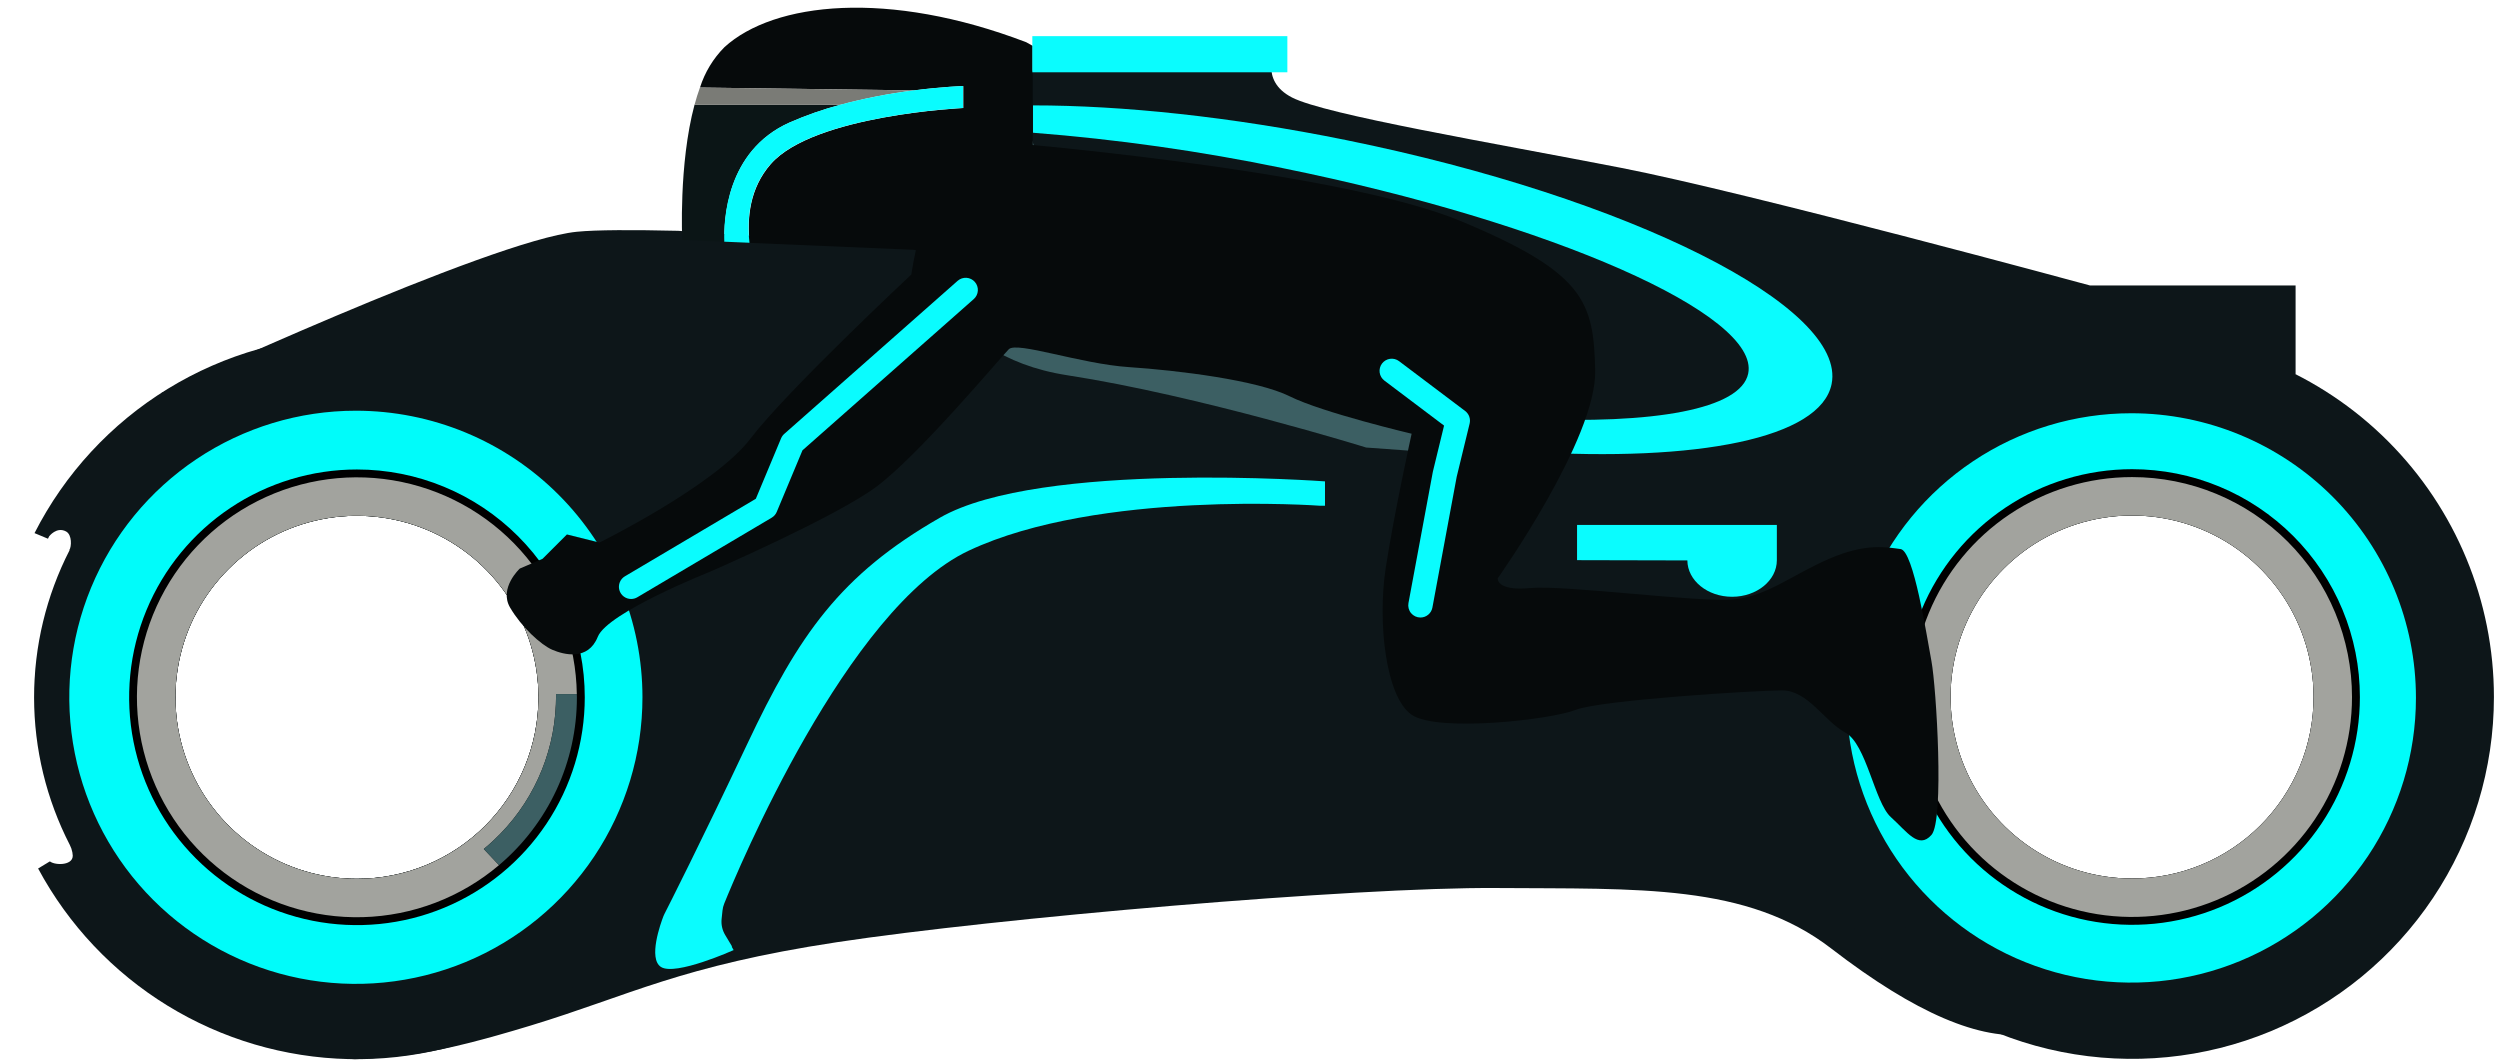
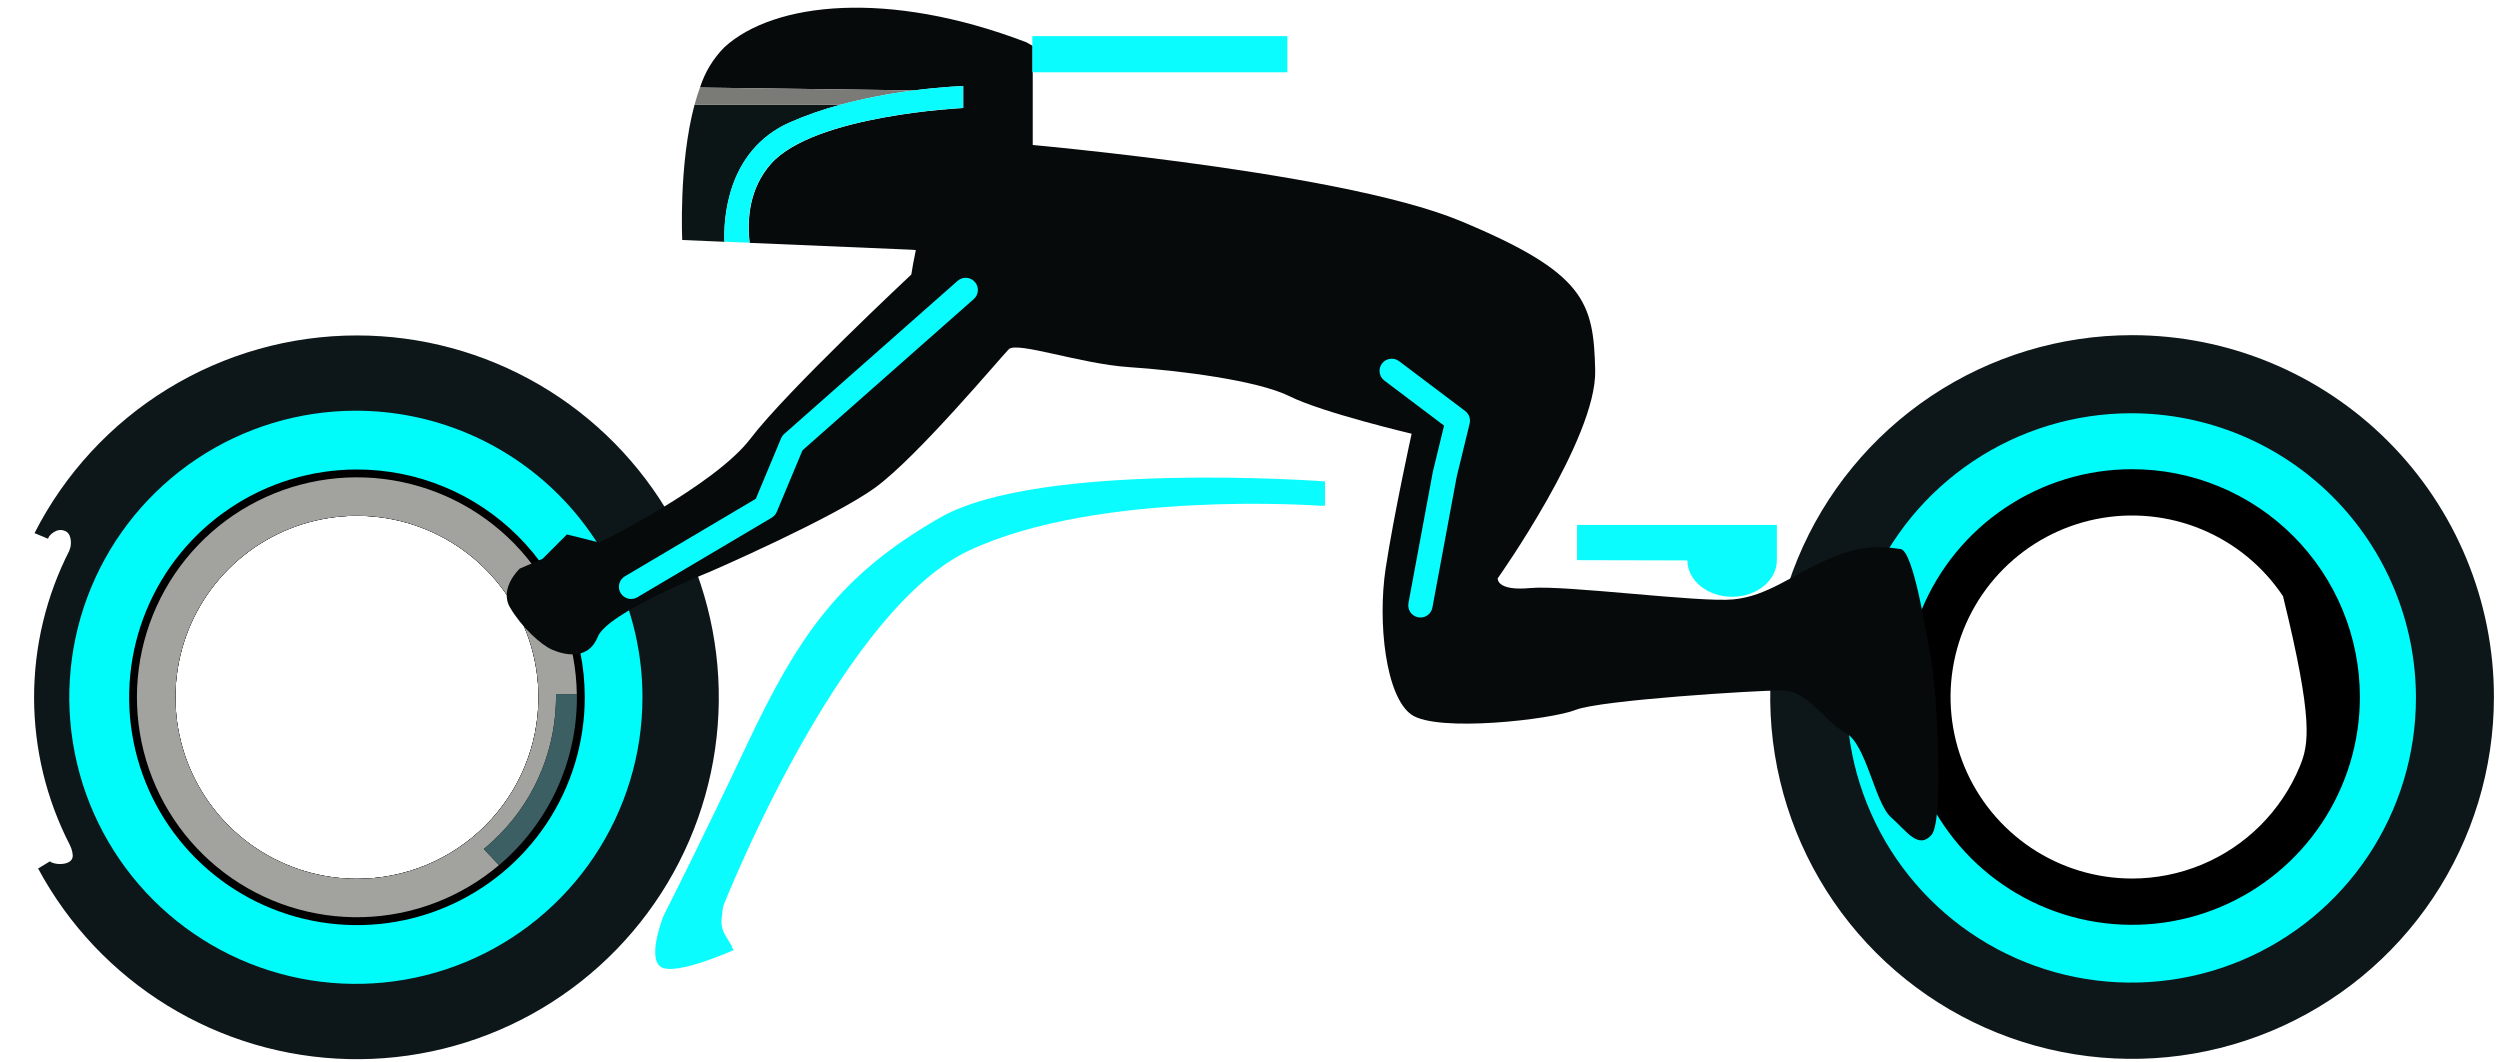
<svg xmlns="http://www.w3.org/2000/svg" width="513" height="218" viewBox="0 0 513 218" fill="none">
  <g clip-path="url(#clip0_790_10566)">
-     <path d="M194.666 67.333L199.999 92.333L292.666 105.333L353.999 96.667L365.332 56L249.332 28L208.666 26.333" fill="#3C5F63" />
    <path d="M234.17 34.756C226.967 33.709 219.932 33.004 213.176 32.617L241.993 36.026C239.422 35.568 236.814 35.145 234.17 34.756Z" fill="#0D1619" />
-     <path d="M428.888 58.583C428.888 58.583 358.888 39.556 332.666 34.444C306.444 29.333 271.999 23.556 265.11 20C258.221 16.445 261.777 10 261.777 10L261.763 10.004L261.772 9.988L216.582 10V14.5H210.874V26.378L213.175 32.617L241.993 36.026C284.495 43.589 316.142 60.743 313.965 75.712C313.2 80.972 308.346 85.299 300.521 88.492L289.499 92.5L280.332 91.833C280.332 91.833 245.999 81.167 218.999 77C191.999 72.833 188.666 50.778 188.666 50.778L139.161 47.362C129.886 47.145 122.36 47.159 118.377 47.556C100.533 49.333 32.99 80.703 32.99 80.703C32.99 80.703 33.331 80.744 33.95 80.817L42.735 114.951C47.778 109.511 54.193 105.53 61.305 103.426C68.418 101.321 75.966 101.171 83.156 102.99C90.347 104.81 96.915 108.532 102.171 113.766C107.426 119 111.176 125.553 113.024 132.736C114.873 139.919 114.754 147.468 112.678 154.589C110.603 161.71 106.648 168.141 101.229 173.206C95.811 178.271 89.128 181.783 81.883 183.374C74.639 184.965 67.099 184.576 60.057 182.247L65.999 205.333L68.184 205.052C67.495 210.896 67.836 217.679 73.247 217.338C82.675 216.745 88.444 216.667 108.888 210.444C129.332 204.222 139.555 198.222 171.777 193.333C203.999 188.444 277.999 182 307.11 182.222C336.221 182.444 358.444 181.277 375.777 194.638C393.11 208 406.444 213.556 416.444 212.222C422.332 211.437 399.324 186.302 379.41 165.767L391.914 153.428C390.153 145.673 390.399 137.597 392.63 129.964C394.861 122.331 399.003 115.394 404.664 109.808C410.324 104.223 417.316 100.174 424.978 98.045C432.64 95.915 440.719 95.777 448.449 97.641L469.652 76.719L471.056 76.775V58.583H428.888Z" fill="#0D1619" />
    <path d="M245.805 35.286C234.998 33.692 224.098 32.8 213.176 32.617C219.932 33.004 226.967 33.709 234.17 34.756C236.816 35.141 239.423 35.564 241.993 36.026C284.496 43.589 316.143 60.743 313.966 75.712C313.201 80.973 308.346 85.299 300.521 88.492C300.221 88.615 299.924 88.739 299.615 88.859C314.938 86.231 324.899 81.066 325.938 73.924C328.06 59.329 292.183 42.031 245.805 35.286Z" fill="#0D1619" />
    <path d="M73.247 76.833C60.143 76.833 47.334 80.719 36.439 87.999C25.544 95.279 17.052 105.626 12.037 117.732C7.023 129.838 5.711 143.159 8.267 156.011C10.824 168.863 17.134 180.668 26.399 189.933C35.665 199.199 47.47 205.509 60.321 208.065C73.173 210.622 86.494 209.31 98.6 204.295C110.706 199.281 121.054 190.789 128.334 179.894C135.613 168.998 139.499 156.189 139.499 143.086C139.499 125.515 132.519 108.663 120.094 96.238C107.669 83.813 90.818 76.833 73.247 76.833ZM73.247 180.333C65.88 180.333 58.678 178.149 52.553 174.056C46.428 169.963 41.654 164.146 38.834 157.34C36.015 150.534 35.278 143.044 36.715 135.819C38.152 128.594 41.7 121.957 46.909 116.748C52.118 111.539 58.755 107.991 65.98 106.554C73.205 105.117 80.695 105.854 87.501 108.674C94.307 111.493 100.124 116.267 104.217 122.392C108.31 128.517 110.494 135.719 110.494 143.086C110.494 147.977 109.531 152.821 107.659 157.34C105.787 161.859 103.043 165.965 99.585 169.424C96.126 172.882 92.02 175.626 87.501 177.498C82.981 179.37 78.138 180.333 73.247 180.333Z" fill="#0D2321" />
    <path d="M73.246 68.833C59.55 68.832 46.12 72.62 34.443 79.779C22.766 86.937 13.297 97.187 7.084 109.394L10.665 110.889L7.665 125.889L6.332 152.555L11.665 175.889L7.82 178.215C14.032 189.784 23.201 199.5 34.392 206.37C45.583 213.241 58.395 217.021 71.523 217.325C84.651 217.629 97.625 214.446 109.122 208.101C120.619 201.756 130.228 192.476 136.969 181.206C143.71 169.937 147.341 157.081 147.494 143.951C147.646 130.82 144.314 117.883 137.836 106.461C131.359 95.038 121.968 85.537 110.621 78.927C99.274 72.317 86.378 68.834 73.246 68.833ZM73.246 180.333C65.879 180.333 58.678 178.149 52.553 174.056C46.427 169.963 41.653 164.146 38.834 157.34C36.015 150.534 35.277 143.044 36.714 135.819C38.151 128.594 41.699 121.957 46.908 116.748C52.117 111.539 58.754 107.991 65.98 106.554C73.205 105.117 80.694 105.854 87.5 108.674C94.306 111.493 100.123 116.267 104.216 122.392C108.309 128.517 110.494 135.719 110.494 143.086C110.494 147.977 109.53 152.821 107.658 157.34C105.786 161.859 103.043 165.965 99.584 169.424C96.125 172.882 92.019 175.626 87.5 177.498C82.981 179.37 78.138 180.333 73.246 180.333Z" fill="#0D1619" />
    <g filter="url(#filter0_d_790_10566)">
      <path d="M73.025 84.278C61.394 84.278 50.024 87.727 40.353 94.189C30.682 100.651 23.144 109.835 18.693 120.581C14.242 131.327 13.078 143.151 15.347 154.559C17.616 165.966 23.217 176.445 31.441 184.669C39.666 192.894 50.144 198.495 61.552 200.764C72.96 203.033 84.784 201.868 95.53 197.417C106.275 192.966 115.46 185.429 121.922 175.758C128.384 166.087 131.833 154.717 131.833 143.086C131.833 135.363 130.312 127.716 127.356 120.581C124.401 113.446 120.069 106.963 114.608 101.502C109.148 96.041 102.665 91.71 95.53 88.754C88.395 85.799 80.748 84.278 73.025 84.278ZM73.025 181.014C65.523 181.014 58.19 178.79 51.953 174.622C45.716 170.454 40.854 164.531 37.984 157.6C35.113 150.67 34.362 143.044 35.825 135.686C37.289 128.329 40.901 121.571 46.206 116.266C51.51 110.962 58.268 107.35 65.625 105.886C72.983 104.423 80.609 105.174 87.539 108.045C94.47 110.915 100.393 115.777 104.561 122.014C108.729 128.251 110.953 135.584 110.953 143.086C110.953 148.067 109.972 152.999 108.066 157.6C106.16 162.202 103.366 166.383 99.844 169.905C96.322 173.427 92.141 176.221 87.539 178.127C82.938 180.033 78.006 181.014 73.025 181.014Z" fill="#00FCFA" />
    </g>
    <path d="M73.248 96.338C64.002 96.338 54.964 99.08 47.276 104.217C39.588 109.353 33.597 116.654 30.058 125.196C26.52 133.738 25.595 143.138 27.398 152.206C29.202 161.274 33.654 169.604 40.192 176.141C46.73 182.679 55.059 187.131 64.128 188.935C73.196 190.739 82.595 189.813 91.137 186.275C99.679 182.737 106.98 176.745 112.117 169.057C117.253 161.37 119.995 152.332 119.995 143.086C119.995 136.947 118.786 130.868 116.437 125.196C114.087 119.525 110.644 114.371 106.303 110.03C101.962 105.689 96.809 102.246 91.137 99.897C85.465 97.547 79.386 96.338 73.248 96.338ZM73.248 180.333C65.881 180.333 58.679 178.149 52.554 174.056C46.428 169.963 41.654 164.146 38.835 157.34C36.016 150.534 35.278 143.044 36.716 135.819C38.153 128.594 41.7 121.957 46.91 116.748C52.119 111.539 58.755 107.991 65.981 106.554C73.206 105.117 80.695 105.854 87.501 108.674C94.308 111.493 100.125 116.267 104.218 122.392C108.31 128.518 110.495 135.719 110.495 143.086C110.495 147.977 109.532 152.821 107.66 157.34C105.788 161.859 103.044 165.965 99.585 169.424C96.127 172.883 92.02 175.626 87.501 177.498C82.982 179.37 78.139 180.333 73.248 180.333Z" fill="black" />
    <path d="M10.082 110.056C10.082 110.056 11.624 108.006 13.555 109.056C14.832 109.75 14.671 112.225 14.233 112.864L14.277 112.899C9.482 122.26 6.986 132.627 6.994 143.144C7.003 153.661 9.516 164.025 14.325 173.377C14.575 173.858 14.752 174.373 14.851 174.906C14.897 175.133 14.923 175.363 14.93 175.593C14.93 177.791 10.777 177.556 10.103 176.604C6.014 167.611 1.994 153.609 1.994 143.086C1.983 132.92 4.153 122.869 8.356 113.613L10.082 110.056Z" fill="white" />
    <path d="M101.253 172.473C109.049 165.213 113.655 155.162 114.063 144.516C114.084 143.986 114.104 143.455 114.104 142.919C114.104 142.751 114.093 142.585 114.091 142.417H118.362C118.211 132.164 114.573 122.269 108.048 114.36C101.524 106.451 92.5 100.999 82.464 98.902C72.427 96.805 61.976 98.187 52.83 102.822C43.684 107.457 36.389 115.068 32.145 124.401C27.901 133.735 26.962 144.236 29.482 154.175C32.002 164.113 37.831 172.898 46.009 179.082C54.187 185.267 64.228 188.482 74.477 188.199C84.726 187.917 94.574 184.152 102.399 177.527L99.269 174.217C99.951 173.658 100.61 173.074 101.253 172.473ZM36 143.086C36 135.719 38.185 128.518 42.278 122.392C46.37 116.267 52.188 111.493 58.994 108.674C65.8 105.854 73.289 105.117 80.514 106.554C87.74 107.991 94.377 111.539 99.586 116.748C104.795 121.957 108.342 128.594 109.78 135.819C111.217 143.045 110.479 150.534 107.66 157.34C104.841 164.146 100.067 169.963 93.941 174.056C87.816 178.149 80.615 180.333 73.248 180.333C63.369 180.333 53.895 176.409 46.91 169.424C39.925 162.438 36 152.964 36 143.086Z" fill="#A2A39E" />
    <path d="M118.379 143.086C118.379 142.861 118.365 142.64 118.362 142.417H114.091C114.093 142.585 114.103 142.751 114.103 142.919C114.103 143.455 114.084 143.986 114.063 144.516C113.655 155.162 109.049 165.213 101.253 172.473C100.61 173.074 99.951 173.658 99.269 174.217L102.399 177.527C107.41 173.296 111.436 168.022 114.197 162.073C116.957 156.124 118.384 149.644 118.379 143.086Z" fill="#3C5F63" />
    <path d="M437.501 68.775C422.815 68.775 408.459 73.129 396.248 81.288C384.037 89.447 374.52 101.044 368.9 114.612C363.28 128.18 361.81 143.11 364.675 157.513C367.54 171.917 374.612 185.147 384.996 195.532C395.381 205.916 408.611 212.988 423.015 215.853C437.418 218.718 452.348 217.248 465.916 211.628C479.484 206.008 491.08 196.49 499.239 184.28C507.398 172.069 511.753 157.713 511.753 143.027C511.753 123.334 503.93 104.448 490.005 90.523C476.08 76.598 457.194 68.775 437.501 68.775ZM437.501 194.638C427.293 194.638 417.314 191.611 408.827 185.94C400.34 180.269 393.724 172.209 389.818 162.778C385.912 153.347 384.89 142.97 386.881 132.958C388.873 122.947 393.788 113.751 401.006 106.533C408.224 99.315 417.42 94.399 427.432 92.408C437.443 90.416 447.821 91.438 457.251 95.345C466.682 99.251 474.742 105.866 480.414 114.354C486.085 122.841 489.112 132.819 489.112 143.027C489.112 156.715 483.674 169.843 473.995 179.522C464.316 189.201 451.189 194.638 437.501 194.638Z" fill="#0D1619" />
-     <path d="M437.5 76.775C424.397 76.775 411.588 80.66 400.693 87.94C389.797 95.22 381.306 105.568 376.291 117.674C371.277 129.78 369.965 143.101 372.521 155.953C375.077 168.804 381.387 180.609 390.653 189.875C399.919 199.14 411.724 205.45 424.575 208.007C437.427 210.563 450.748 209.251 462.854 204.237C474.96 199.222 485.308 190.73 492.587 179.835C499.867 168.94 503.753 156.131 503.753 143.027C503.753 125.456 496.773 108.604 484.348 96.18C471.923 83.755 455.072 76.775 437.5 76.775ZM437.5 180.275C430.134 180.275 422.932 178.09 416.807 173.997C410.682 169.905 405.907 164.087 403.088 157.281C400.269 150.475 399.531 142.986 400.969 135.761C402.406 128.535 405.953 121.898 411.163 116.689C416.372 111.48 423.009 107.933 430.234 106.495C437.459 105.058 444.948 105.796 451.755 108.615C458.561 111.434 464.378 116.208 468.471 122.334C472.564 128.459 474.748 135.66 474.748 143.027C474.748 147.919 473.785 152.762 471.913 157.281C470.041 161.8 467.297 165.907 463.838 169.365C460.38 172.824 456.274 175.568 451.755 177.44C447.235 179.311 442.392 180.275 437.5 180.275Z" fill="#0D1619" />
    <g filter="url(#filter1_d_790_10566)">
      <path d="M437.335 84.799C425.781 84.799 414.487 88.225 404.88 94.644C395.274 101.062 387.786 110.186 383.365 120.86C378.943 131.534 377.786 143.28 380.04 154.612C382.294 165.944 387.858 176.352 396.028 184.522C404.198 192.692 414.606 198.255 425.938 200.509C437.27 202.763 449.015 201.607 459.69 197.185C470.364 192.764 479.487 185.276 485.906 175.67C492.325 166.063 495.751 154.769 495.751 143.215C495.751 127.722 489.597 112.864 478.641 101.908C467.686 90.953 452.828 84.799 437.335 84.799ZM437.335 180.891C429.883 180.891 422.599 178.681 416.403 174.542C410.207 170.402 405.378 164.518 402.527 157.633C399.675 150.749 398.929 143.173 400.383 135.865C401.836 128.557 405.425 121.843 410.694 116.574C415.963 111.305 422.676 107.717 429.985 106.263C437.293 104.81 444.868 105.556 451.753 108.407C458.637 111.259 464.521 116.088 468.661 122.284C472.801 128.479 475.011 135.764 475.011 143.215C475.011 148.163 474.036 153.062 472.143 157.633C470.249 162.204 467.474 166.358 463.976 169.856C460.477 173.355 456.324 176.13 451.753 178.023C447.182 179.917 442.282 180.891 437.335 180.891Z" fill="#00FCFA" />
    </g>
-     <path d="M437.501 96.28C428.256 96.28 419.217 99.021 411.53 104.158C403.842 109.295 397.851 116.596 394.312 125.138C390.774 133.68 389.848 143.079 391.652 152.147C393.456 161.215 397.908 169.545 404.446 176.083C410.984 182.62 419.313 187.073 428.381 188.876C437.45 190.68 446.849 189.754 455.391 186.216C463.933 182.678 471.234 176.686 476.371 168.999C481.507 161.311 484.249 152.273 484.249 143.027C484.249 136.888 483.04 130.809 480.691 125.138C478.341 119.466 474.898 114.313 470.557 109.972C466.216 105.631 461.063 102.187 455.391 99.838C449.719 97.489 443.64 96.28 437.501 96.28ZM437.501 180.275C430.134 180.275 422.933 178.09 416.808 173.997C410.682 169.904 405.908 164.087 403.089 157.281C400.27 150.475 399.532 142.986 400.97 135.76C402.407 128.535 405.954 121.898 411.163 116.689C416.373 111.48 423.009 107.932 430.235 106.495C437.46 105.058 444.949 105.796 451.755 108.615C458.562 111.434 464.379 116.208 468.472 122.334C472.564 128.459 474.749 135.66 474.749 143.027C474.749 147.919 473.786 152.762 471.914 157.281C470.042 161.8 467.298 165.906 463.839 169.365C460.381 172.824 456.274 175.568 451.755 177.439C447.236 179.311 442.393 180.275 437.501 180.275Z" fill="black" />
-     <path d="M437.5 97.897C428.574 97.897 419.848 100.543 412.427 105.502C405.005 110.461 399.22 117.51 395.805 125.756C392.389 134.003 391.495 143.077 393.236 151.832C394.978 160.586 399.276 168.628 405.588 174.939C411.899 181.251 419.941 185.549 428.695 187.291C437.45 189.032 446.524 188.138 454.771 184.723C463.017 181.307 470.066 175.522 475.025 168.1C479.984 160.679 482.631 151.953 482.631 143.027C482.631 137.101 481.463 131.232 479.195 125.756C476.927 120.281 473.603 115.306 469.412 111.115C465.221 106.924 460.246 103.6 454.771 101.332C449.295 99.064 443.426 97.897 437.5 97.897ZM437.5 180.275C430.133 180.275 422.932 178.09 416.806 173.997C410.681 169.905 405.907 164.087 403.088 157.281C400.268 150.475 399.531 142.986 400.968 135.761C402.405 128.535 405.953 121.898 411.162 116.689C416.371 111.48 423.008 107.933 430.233 106.495C437.459 105.058 444.948 105.796 451.754 108.615C458.56 111.434 464.377 116.208 468.47 122.334C472.563 128.459 474.747 135.66 474.747 143.027C474.747 147.919 473.784 152.762 471.912 157.281C470.04 161.8 467.297 165.906 463.838 169.365C460.379 172.824 456.273 175.568 451.754 177.439C447.235 179.311 442.391 180.275 437.5 180.275Z" fill="#A2A39E" />
+     <path d="M437.501 96.28C428.256 96.28 419.217 99.021 411.53 104.158C403.842 109.295 397.851 116.596 394.312 125.138C390.774 133.68 389.848 143.079 391.652 152.147C393.456 161.215 397.908 169.545 404.446 176.083C410.984 182.62 419.313 187.073 428.381 188.876C437.45 190.68 446.849 189.754 455.391 186.216C463.933 182.678 471.234 176.686 476.371 168.999C481.507 161.311 484.249 152.273 484.249 143.027C484.249 136.888 483.04 130.809 480.691 125.138C478.341 119.466 474.898 114.313 470.557 109.972C466.216 105.631 461.063 102.187 455.391 99.838C449.719 97.489 443.64 96.28 437.501 96.28ZM437.501 180.275C430.134 180.275 422.933 178.09 416.808 173.997C410.682 169.904 405.908 164.087 403.089 157.281C400.27 150.475 399.532 142.986 400.97 135.76C402.407 128.535 405.954 121.898 411.163 116.689C416.373 111.48 423.009 107.932 430.235 106.495C437.46 105.058 444.949 105.796 451.755 108.615C458.562 111.434 464.379 116.208 468.472 122.334C474.749 147.919 473.786 152.762 471.914 157.281C470.042 161.8 467.298 165.906 463.839 169.365C460.381 172.824 456.274 175.568 451.755 177.439C447.236 179.311 442.393 180.275 437.501 180.275Z" fill="black" />
    <path d="M172.466 21.497C168.888 22.451 165.387 23.678 161.996 25.167C149.026 30.987 148.506 45.237 148.666 49.617L139.996 49.247C139.996 49.247 139.236 33.727 142.516 21.497L172.466 21.497Z" fill="#0B1516" />
    <path d="M211.917 9.417V53.667L187.167 51.247L153.837 49.837C153.267 44.837 153.807 38.647 158.167 33.667C166.997 23.587 197.667 22.167 197.667 22.167V17.667C197.667 17.667 193.557 17.787 187.637 18.547L143.637 17.967C144.629 14.839 146.353 11.994 148.667 9.667C158.837 0.417 182.247 -2.163 210.587 8.667L211.917 9.417Z" fill="#060A0B" />
    <path d="M187.632 18.549L143.63 17.963C143.217 19.098 142.847 20.281 142.52 21.5H172.464C177.447 20.175 182.515 19.189 187.632 18.549Z" fill="#7A7B76" />
    <g filter="url(#filter2_d_790_10566)">
      <path d="M187.592 18.535C182.475 19.175 177.407 20.161 172.423 21.486H172.413C168.839 22.44 165.343 23.666 161.955 25.153C148.992 30.97 148.466 45.208 148.625 49.596L153.794 49.815C153.226 44.817 153.767 38.63 158.125 33.653C166.955 23.573 197.625 22.153 197.625 22.153V17.653C197.625 17.653 193.515 17.773 187.595 18.533" fill="#0AFCFE" />
    </g>
    <g filter="url(#filter3_d_790_10566)">
-       <path d="M276.182 28.737C252.54 23.939 230.287 21.624 211.973 21.625V27.238C229.197 28.58 246.32 31.008 263.239 34.505C318.427 45.706 361.181 64.569 358.732 76.637C357.243 83.973 339.391 87.108 313.223 85.923V92.686C348.289 94.858 373.586 89.946 375.845 78.815C379.058 62.982 334.438 40.561 276.182 28.737Z" fill="#0AFCFE" />
-     </g>
+       </g>
    <path d="M210.333 25C210.333 25 198.333 26 193.666 34.333C189 42.667 187 56.333 187 56.333C187 56.333 161.333 80.333 154 90C146.666 99.667 123 111.333 123 111.333L116.333 109.667L111.333 114.667L106.666 116.667C106.666 116.667 102.333 120.667 104.666 124.667C107 128.667 111 132.333 113.333 133.333C115.666 134.333 120.666 135.667 122.666 130.667C124.666 125.667 145.666 117.333 145.666 117.333C145.666 117.333 171 106.333 179.666 100C188.333 93.667 205.333 73.333 207 71.667C208.666 70 221.666 74.667 231.666 75.333C241.666 76 258 78 264.666 81.333C271.333 84.667 289.666 89 289.666 89C289.666 89 286 105.667 284.333 116.667C282.666 127.667 284.333 143 289.666 146.667C295 150.333 318.333 147.667 323.333 145.667C328.333 143.667 360.333 141.667 365.666 141.667C371 141.667 374.333 148 378.666 150.333C383 152.667 384.666 164.667 388 167.667C391.333 170.667 393.667 174.333 396.333 171.333C399 168.333 397.333 141 396.333 135.667C395.333 130.333 392.666 113 390 112.667C387.333 112.333 383 111.333 375.333 114.667C367.666 118 362.666 122.333 355.666 123C348.666 123.667 321 120 314 120.667C307 121.333 307.333 118.667 307.333 118.667C307.333 118.667 327.667 90 327.333 76C327 62 325.333 56 299.666 45.333C274 34.667 203.666 29 203.666 29L210.333 25Z" fill="#060A0B" />
    <g filter="url(#filter4_d_790_10566)">
      <path d="M264.167 7.417H211.834V14.833H264.167V7.417Z" fill="#0AFCFE" />
    </g>
    <g filter="url(#filter5_d_790_10566)">
      <path d="M357.808 107.722H323.611V114.944L346.222 114.998L346.247 114.998C346.274 119.122 350.373 122.459 355.428 122.459C360.5 122.459 364.611 119.101 364.611 114.959V107.722L357.808 107.722Z" fill="#0AFCFE" />
    </g>
    <g filter="url(#filter6_d_790_10566)">
      <path d="M192.889 106.222C172.334 118 163.889 130.333 153.334 152.667C143.583 173.296 137.246 185.773 136.336 187.556C136.256 187.712 136.184 187.873 136.121 188.037C135.561 189.497 132.971 196.697 135.625 198.417C138.584 200.333 150.542 194.958 150.542 194.958L150.14 194.251L150.222 194.222L148.802 191.854C148.209 190.867 147.954 189.714 148.075 188.57L148.256 186.844C148.307 186.354 148.427 185.874 148.611 185.418C151.34 178.675 173.791 124.765 198.778 113C225.445 100.444 270.889 103.778 270.889 103.778H271.889V98.778C271.889 98.778 213.445 94.444 192.889 106.222Z" fill="#0AFCFE" />
    </g>
    <g filter="url(#filter7_d_790_10566)">
      <path d="M129.503 122.911C128.954 122.911 128.421 122.731 127.985 122.399C127.549 122.067 127.234 121.6 127.089 121.072C126.944 120.543 126.977 119.981 127.182 119.473C127.388 118.965 127.755 118.538 128.226 118.259L155.096 102.348L160.277 89.947C160.422 89.598 160.645 89.286 160.928 89.036L196.512 57.62C197.009 57.184 197.659 56.963 198.319 57.005C198.979 57.047 199.596 57.349 200.033 57.845C200.471 58.341 200.695 58.99 200.655 59.65C200.615 60.31 200.316 60.928 199.821 61.367L164.669 92.404L159.39 105.04C159.182 105.537 158.82 105.953 158.357 106.228L130.774 122.561C130.389 122.79 129.95 122.91 129.503 122.911Z" fill="#0AFCFE" />
    </g>
    <g filter="url(#filter8_d_790_10566)">
      <path d="M291.475 126.716C291.108 126.716 290.745 126.636 290.413 126.48C290.08 126.324 289.786 126.097 289.551 125.815C289.316 125.533 289.147 125.202 289.054 124.847C288.961 124.492 288.947 124.12 289.014 123.759L294.014 96.843C294.022 96.798 294.032 96.754 294.043 96.709L296.321 87.333L284.078 78.101C283.815 77.903 283.594 77.656 283.428 77.373C283.261 77.09 283.152 76.777 283.106 76.451C283.061 76.126 283.08 75.795 283.162 75.477C283.244 75.159 283.388 74.861 283.586 74.599C283.784 74.336 284.031 74.116 284.314 73.949C284.597 73.783 284.91 73.674 285.236 73.628C285.561 73.582 285.892 73.602 286.21 73.684C286.528 73.766 286.826 73.911 287.088 74.109L300.644 84.331C301.034 84.624 301.329 85.026 301.493 85.486C301.657 85.945 301.683 86.443 301.568 86.917L298.917 97.823L293.93 124.672C293.823 125.246 293.52 125.764 293.071 126.137C292.623 126.511 292.058 126.715 291.475 126.716Z" fill="#0AFCFE" />
    </g>
  </g>
  <defs>
    <filter id="filter0_d_790_10566" x="5.217" y="75.278" width="135.615" height="135.616" filterUnits="userSpaceOnUse" color-interpolation-filters="sRGB">
      <feFlood flood-opacity="0" result="BackgroundImageFix" />
      <feColorMatrix in="SourceAlpha" type="matrix" values="0 0 0 0 0 0 0 0 0 0 0 0 0 0 0 0 0 0 127 0" result="hardAlpha" />
      <feMorphology radius="1" operator="dilate" in="SourceAlpha" result="effect1_dropShadow_790_10566" />
      <feOffset />
      <feGaussianBlur stdDeviation="4" />
      <feComposite in2="hardAlpha" operator="out" />
      <feColorMatrix type="matrix" values="0 0 0 0 0.361 0 0 0 0 0.686 0 0 0 0 0.808 0 0 0 1 0" />
      <feBlend mode="normal" in2="BackgroundImageFix" result="effect1_dropShadow_790_10566" />
      <feBlend mode="normal" in="SourceGraphic" in2="effect1_dropShadow_790_10566" result="shape" />
    </filter>
    <filter id="filter1_d_790_10566" x="373.918" y="79.799" width="126.834" height="126.833" filterUnits="userSpaceOnUse" color-interpolation-filters="sRGB">
      <feFlood flood-opacity="0" result="BackgroundImageFix" />
      <feColorMatrix in="SourceAlpha" type="matrix" values="0 0 0 0 0 0 0 0 0 0 0 0 0 0 0 0 0 0 127 0" result="hardAlpha" />
      <feOffset />
      <feGaussianBlur stdDeviation="2.5" />
      <feComposite in2="hardAlpha" operator="out" />
      <feColorMatrix type="matrix" values="0 0 0 0 0 0 0 0 0 0.988 0 0 0 0 0.98 0 0 0 1 0" />
      <feBlend mode="normal" in2="BackgroundImageFix" result="effect1_dropShadow_790_10566" />
      <feBlend mode="normal" in="SourceGraphic" in2="effect1_dropShadow_790_10566" result="shape" />
    </filter>
    <filter id="filter2_d_790_10566" x="139.605" y="8.653" width="67.019" height="50.163" filterUnits="userSpaceOnUse" color-interpolation-filters="sRGB">
      <feFlood flood-opacity="0" result="BackgroundImageFix" />
      <feColorMatrix in="SourceAlpha" type="matrix" values="0 0 0 0 0 0 0 0 0 0 0 0 0 0 0 0 0 0 127 0" result="hardAlpha" />
      <feMorphology radius="1" operator="dilate" in="SourceAlpha" result="effect1_dropShadow_790_10566" />
      <feOffset />
      <feGaussianBlur stdDeviation="4" />
      <feComposite in2="hardAlpha" operator="out" />
      <feColorMatrix type="matrix" values="0 0 0 0 0.361 0 0 0 0 0.686 0 0 0 0 0.808 0 0 0 1 0" />
      <feBlend mode="normal" in2="BackgroundImageFix" result="effect1_dropShadow_790_10566" />
      <feBlend mode="normal" in="SourceGraphic" in2="effect1_dropShadow_790_10566" result="shape" />
    </filter>
    <filter id="filter3_d_790_10566" x="202.973" y="12.625" width="182.035" height="89.564" filterUnits="userSpaceOnUse" color-interpolation-filters="sRGB">
      <feFlood flood-opacity="0" result="BackgroundImageFix" />
      <feColorMatrix in="SourceAlpha" type="matrix" values="0 0 0 0 0 0 0 0 0 0 0 0 0 0 0 0 0 0 127 0" result="hardAlpha" />
      <feMorphology radius="1" operator="dilate" in="SourceAlpha" result="effect1_dropShadow_790_10566" />
      <feOffset />
      <feGaussianBlur stdDeviation="4" />
      <feComposite in2="hardAlpha" operator="out" />
      <feColorMatrix type="matrix" values="0 0 0 0 0.361 0 0 0 0 0.686 0 0 0 0 0.808 0 0 0 1 0" />
      <feBlend mode="normal" in2="BackgroundImageFix" result="effect1_dropShadow_790_10566" />
      <feBlend mode="normal" in="SourceGraphic" in2="effect1_dropShadow_790_10566" result="shape" />
    </filter>
    <filter id="filter4_d_790_10566" x="202.834" y="-1.583" width="70.334" height="25.417" filterUnits="userSpaceOnUse" color-interpolation-filters="sRGB">
      <feFlood flood-opacity="0" result="BackgroundImageFix" />
      <feColorMatrix in="SourceAlpha" type="matrix" values="0 0 0 0 0 0 0 0 0 0 0 0 0 0 0 0 0 0 127 0" result="hardAlpha" />
      <feMorphology radius="1" operator="dilate" in="SourceAlpha" result="effect1_dropShadow_790_10566" />
      <feOffset />
      <feGaussianBlur stdDeviation="4" />
      <feComposite in2="hardAlpha" operator="out" />
      <feColorMatrix type="matrix" values="0 0 0 0 0.361 0 0 0 0 0.686 0 0 0 0 0.808 0 0 0 1 0" />
      <feBlend mode="normal" in2="BackgroundImageFix" result="effect1_dropShadow_790_10566" />
      <feBlend mode="normal" in="SourceGraphic" in2="effect1_dropShadow_790_10566" result="shape" />
    </filter>
    <filter id="filter5_d_790_10566" x="318.611" y="102.722" width="51" height="24.737" filterUnits="userSpaceOnUse" color-interpolation-filters="sRGB">
      <feFlood flood-opacity="0" result="BackgroundImageFix" />
      <feColorMatrix in="SourceAlpha" type="matrix" values="0 0 0 0 0 0 0 0 0 0 0 0 0 0 0 0 0 0 127 0" result="hardAlpha" />
      <feOffset />
      <feGaussianBlur stdDeviation="2.5" />
      <feComposite in2="hardAlpha" operator="out" />
      <feColorMatrix type="matrix" values="0 0 0 0 0 0 0 0 0 0.988 0 0 0 0 0.98 0 0 0 1 0" />
      <feBlend mode="normal" in2="BackgroundImageFix" result="effect1_dropShadow_790_10566" />
      <feBlend mode="normal" in="SourceGraphic" in2="effect1_dropShadow_790_10566" result="shape" />
    </filter>
    <filter id="filter6_d_790_10566" x="125.449" y="88.999" width="155.439" height="118.831" filterUnits="userSpaceOnUse" color-interpolation-filters="sRGB">
      <feFlood flood-opacity="0" result="BackgroundImageFix" />
      <feColorMatrix in="SourceAlpha" type="matrix" values="0 0 0 0 0 0 0 0 0 0 0 0 0 0 0 0 0 0 127 0" result="hardAlpha" />
      <feMorphology radius="1" operator="dilate" in="SourceAlpha" result="effect1_dropShadow_790_10566" />
      <feOffset />
      <feGaussianBlur stdDeviation="4" />
      <feComposite in2="hardAlpha" operator="out" />
      <feColorMatrix type="matrix" values="0 0 0 0 0.361 0 0 0 0 0.686 0 0 0 0 0.808 0 0 0 1 0" />
      <feBlend mode="normal" in2="BackgroundImageFix" result="effect1_dropShadow_790_10566" />
      <feBlend mode="normal" in="SourceGraphic" in2="effect1_dropShadow_790_10566" result="shape" />
    </filter>
    <filter id="filter7_d_790_10566" x="118" y="48" width="91.66" height="83.911" filterUnits="userSpaceOnUse" color-interpolation-filters="sRGB">
      <feFlood flood-opacity="0" result="BackgroundImageFix" />
      <feColorMatrix in="SourceAlpha" type="matrix" values="0 0 0 0 0 0 0 0 0 0 0 0 0 0 0 0 0 0 127 0" result="hardAlpha" />
      <feMorphology radius="1" operator="dilate" in="SourceAlpha" result="effect1_dropShadow_790_10566" />
      <feOffset />
      <feGaussianBlur stdDeviation="4" />
      <feComposite in2="hardAlpha" operator="out" />
      <feColorMatrix type="matrix" values="0 0 0 0 0.361 0 0 0 0 0.686 0 0 0 0 0.808 0 0 0 1 0" />
      <feBlend mode="normal" in2="BackgroundImageFix" result="effect1_dropShadow_790_10566" />
      <feBlend mode="normal" in="SourceGraphic" in2="effect1_dropShadow_790_10566" result="shape" />
    </filter>
    <filter id="filter8_d_790_10566" x="274.082" y="64.604" width="36.557" height="71.112" filterUnits="userSpaceOnUse" color-interpolation-filters="sRGB">
      <feFlood flood-opacity="0" result="BackgroundImageFix" />
      <feColorMatrix in="SourceAlpha" type="matrix" values="0 0 0 0 0 0 0 0 0 0 0 0 0 0 0 0 0 0 127 0" result="hardAlpha" />
      <feMorphology radius="1" operator="dilate" in="SourceAlpha" result="effect1_dropShadow_790_10566" />
      <feOffset />
      <feGaussianBlur stdDeviation="4" />
      <feComposite in2="hardAlpha" operator="out" />
      <feColorMatrix type="matrix" values="0 0 0 0 0.361 0 0 0 0 0.686 0 0 0 0 0.808 0 0 0 1 0" />
      <feBlend mode="normal" in2="BackgroundImageFix" result="effect1_dropShadow_790_10566" />
      <feBlend mode="normal" in="SourceGraphic" in2="effect1_dropShadow_790_10566" result="shape" />
    </filter>
    <clipPath id="clip0_790_10566">
      <rect width="512.333" height="217.333" fill="white" />
    </clipPath>
  </defs>
</svg>